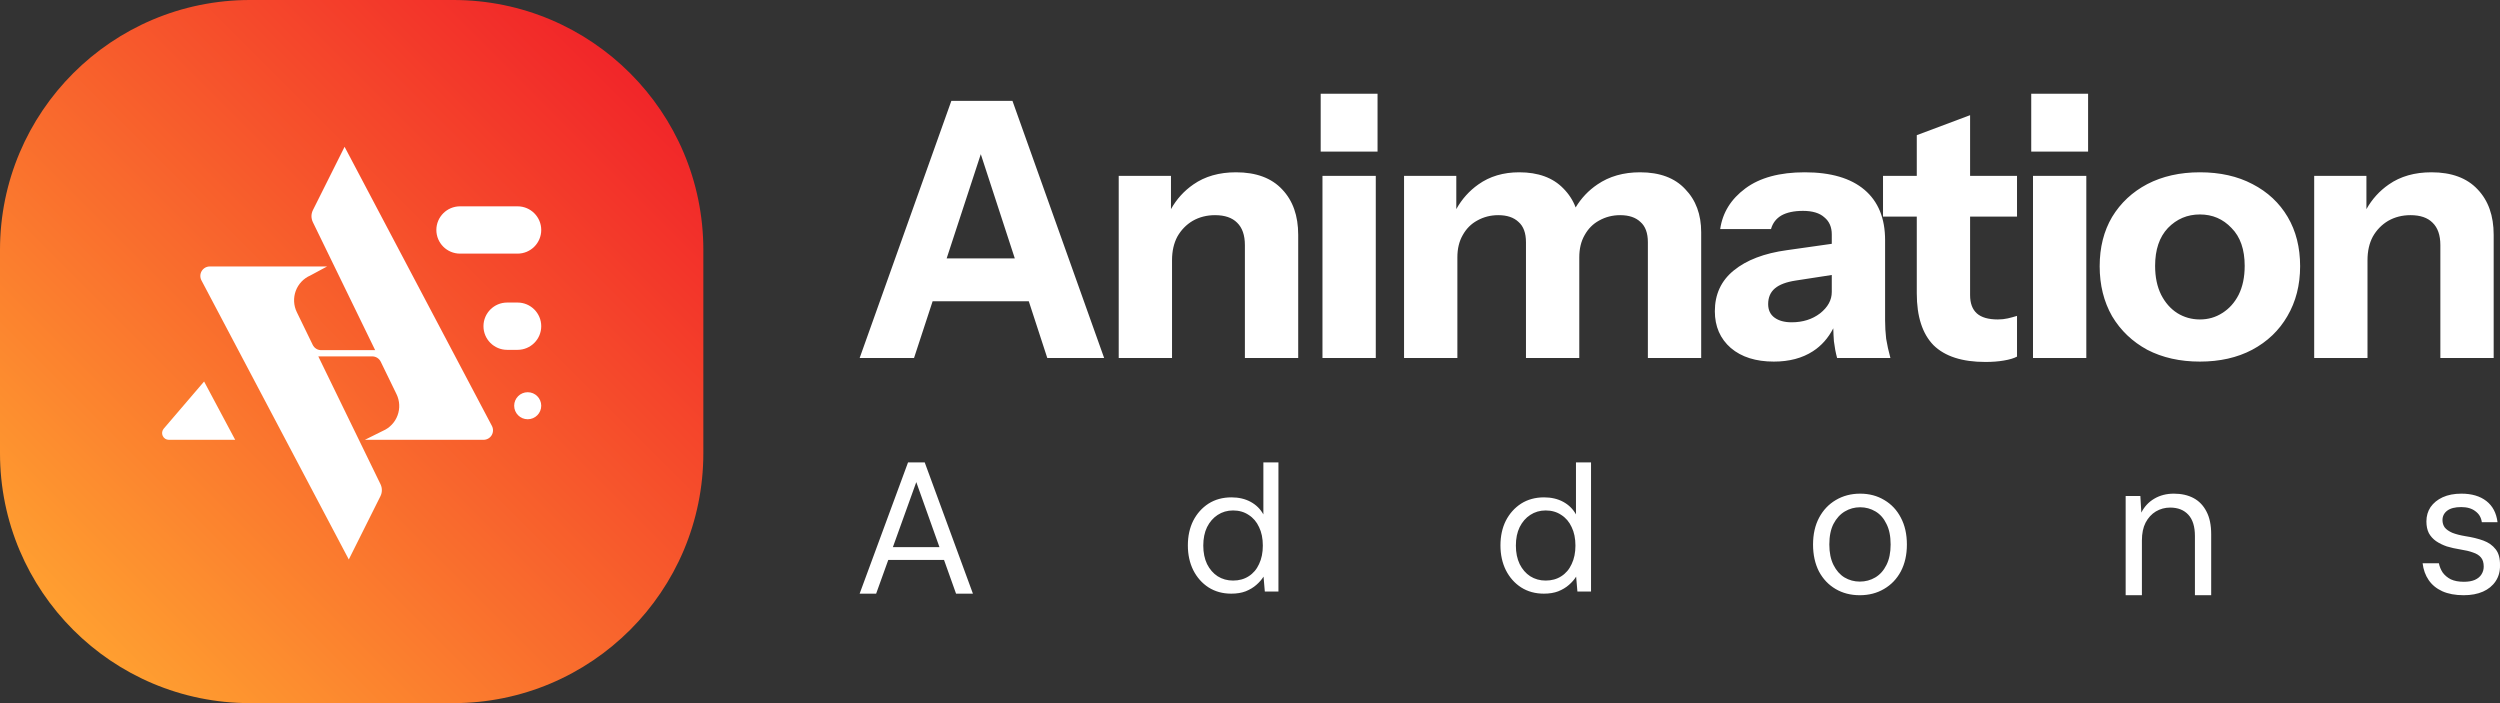
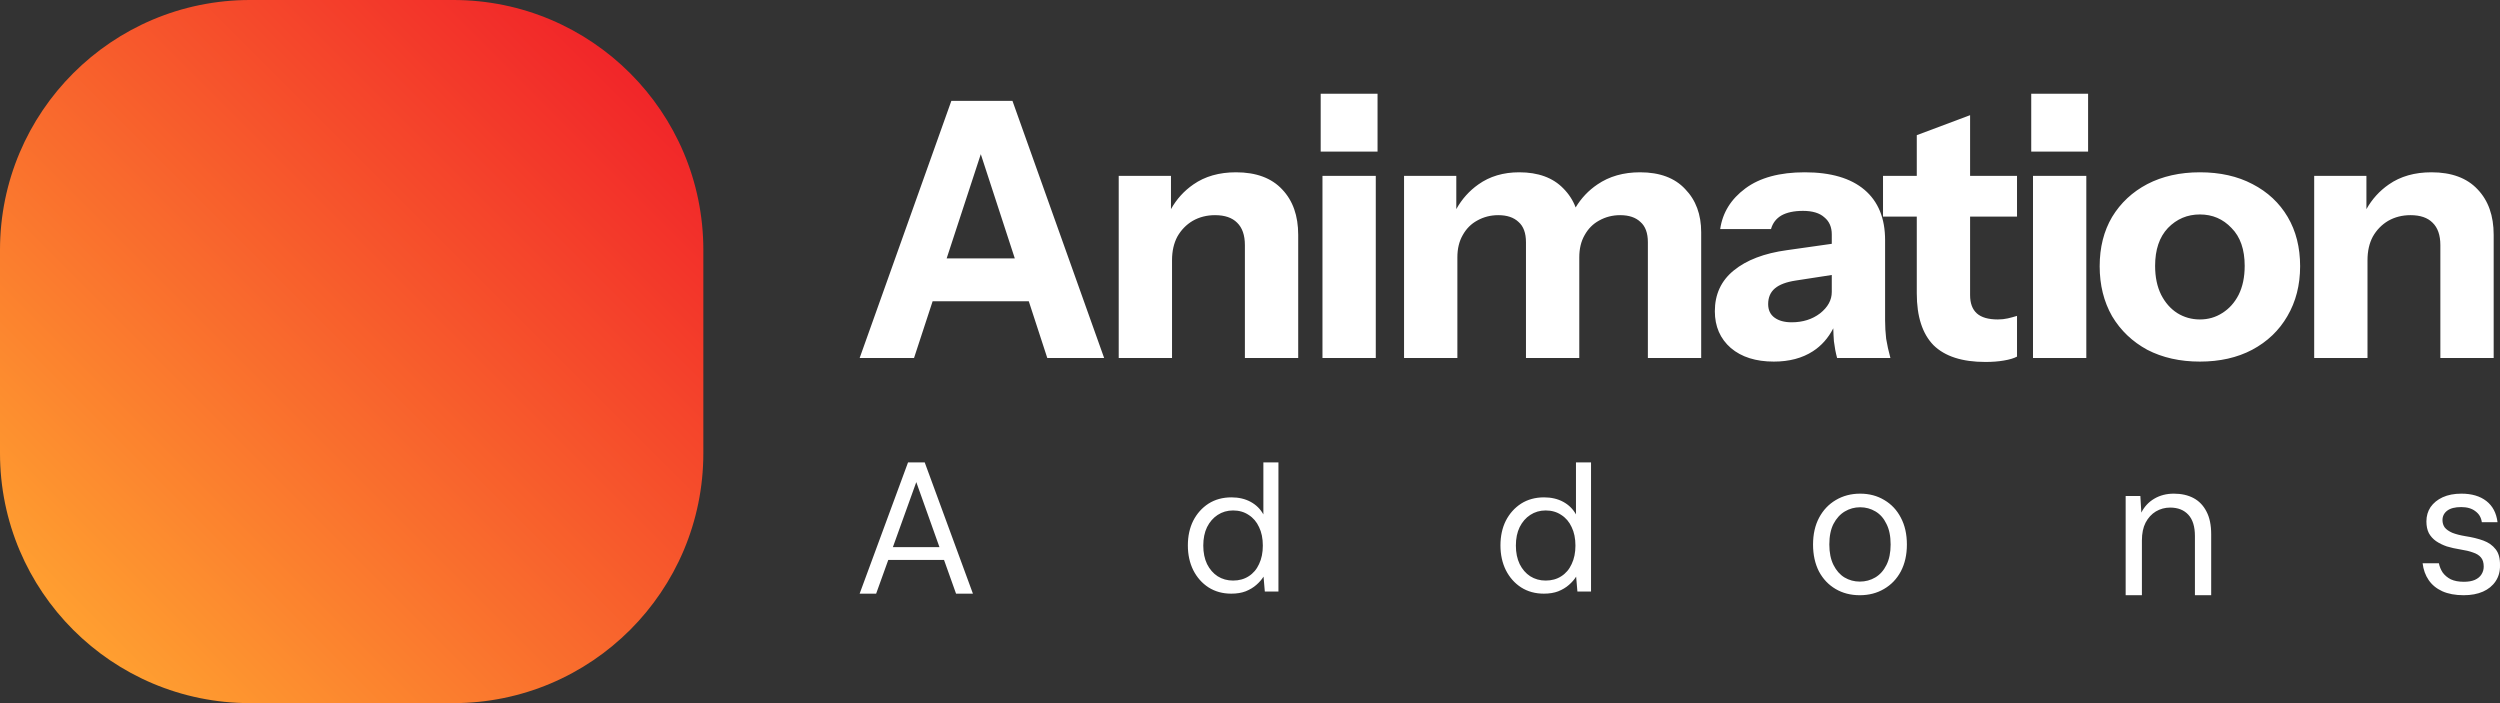
<svg xmlns="http://www.w3.org/2000/svg" width="160" height="45" viewBox="0 0 160 45" fill="none">
  <rect x="0" y="0" width="160" height="45" fill="#333333" stroke="none" />
  <path fill-rule="evenodd" clip-rule="evenodd" d="M84.638 11.257V22.914H88.05V11.257H84.638ZM84.524 6V9.703H88.163V6H84.524ZM130.112 11.257V22.914H133.524V11.257H130.112ZM129.999 6V9.703H133.638V6H129.999ZM140.793 23.142C139.52 23.142 138.397 22.89 137.427 22.387C136.472 21.869 135.721 21.153 135.175 20.239C134.644 19.309 134.379 18.243 134.379 17.039C134.379 15.835 134.644 14.784 135.175 13.884C135.721 12.985 136.472 12.284 137.427 11.782C138.397 11.279 139.52 11.027 140.793 11.027C142.082 11.027 143.205 11.279 144.16 11.782C145.131 12.284 145.881 12.985 146.412 13.884C146.943 14.784 147.208 15.835 147.208 17.039C147.208 18.243 146.935 19.309 146.389 20.239C145.858 21.153 145.108 21.869 144.137 22.387C143.182 22.89 142.067 23.142 140.793 23.142ZM140.793 20.445C141.324 20.445 141.802 20.307 142.227 20.033C142.666 19.759 143.015 19.37 143.273 18.867C143.531 18.349 143.66 17.732 143.66 17.016C143.66 15.964 143.379 15.157 142.818 14.593C142.272 14.014 141.597 13.725 140.793 13.725C139.99 13.725 139.307 14.014 138.746 14.593C138.2 15.172 137.927 15.98 137.927 17.016C137.927 17.732 138.056 18.349 138.314 18.867C138.572 19.37 138.913 19.759 139.338 20.033C139.777 20.307 140.263 20.445 140.793 20.445ZM148.108 22.913V11.256H151.451V13.385C151.813 12.741 152.291 12.215 152.885 11.805C153.628 11.286 154.537 11.027 155.614 11.027C156.903 11.027 157.889 11.393 158.571 12.124C159.254 12.841 159.595 13.808 159.595 15.027V22.913H156.183V15.69C156.183 15.05 156.016 14.57 155.682 14.25C155.364 13.93 154.894 13.77 154.272 13.77C153.741 13.77 153.264 13.892 152.839 14.136C152.43 14.38 152.104 14.715 151.861 15.142C151.633 15.568 151.52 16.071 151.52 16.65V22.913H148.108ZM127.064 23.165C125.578 23.165 124.471 22.807 123.743 22.091C123.031 21.36 122.674 20.255 122.674 18.777V13.863H120.513V11.257H122.674V8.651L126.086 7.371V11.257H129.089V13.863H126.086V18.891C126.086 19.409 126.23 19.798 126.518 20.057C126.807 20.316 127.254 20.445 127.861 20.445C128.088 20.445 128.3 20.422 128.497 20.377C128.695 20.331 128.892 20.278 129.089 20.217V22.823C128.892 22.929 128.611 23.013 128.247 23.074C127.898 23.135 127.504 23.165 127.064 23.165ZM117.37 21.839C117.416 22.22 117.484 22.578 117.575 22.913H120.987C120.866 22.471 120.775 22.06 120.714 21.679C120.669 21.283 120.646 20.894 120.646 20.513V15.37C120.646 13.968 120.206 12.894 119.327 12.147C118.447 11.401 117.173 11.027 115.505 11.027C113.898 11.027 112.632 11.37 111.707 12.056C110.781 12.742 110.243 13.61 110.092 14.662H113.344C113.45 14.281 113.67 13.991 114.004 13.793C114.353 13.595 114.815 13.496 115.391 13.496C115.998 13.496 116.453 13.633 116.756 13.907C117.075 14.166 117.234 14.532 117.234 15.005V15.604L114.368 16.01C112.912 16.208 111.775 16.643 110.956 17.313C110.152 17.968 109.75 18.837 109.75 19.919C109.75 20.894 110.092 21.679 110.774 22.273C111.456 22.852 112.374 23.142 113.526 23.142C114.512 23.142 115.346 22.921 116.028 22.479C116.574 22.126 117.008 21.636 117.33 21.011C117.337 21.313 117.351 21.589 117.37 21.839ZM117.234 18.684V17.599L114.937 17.953C114.33 18.044 113.883 18.212 113.594 18.456C113.306 18.7 113.162 19.035 113.162 19.462C113.162 19.843 113.299 20.132 113.572 20.33C113.845 20.528 114.209 20.627 114.664 20.627C115.376 20.627 115.983 20.437 116.483 20.056C116.984 19.66 117.234 19.203 117.234 18.684ZM89.859 22.913V11.256H93.203V13.383C93.562 12.741 94.033 12.214 94.614 11.805C95.341 11.286 96.213 11.027 97.229 11.027C98.442 11.027 99.383 11.37 100.05 12.056C100.407 12.415 100.671 12.822 100.841 13.277C101.198 12.682 101.662 12.191 102.234 11.805C102.992 11.286 103.902 11.027 104.963 11.027C106.222 11.027 107.185 11.385 107.852 12.102C108.534 12.803 108.876 13.725 108.876 14.867V22.913H105.464V15.507C105.464 14.913 105.304 14.479 104.986 14.204C104.683 13.915 104.251 13.77 103.689 13.77C103.204 13.77 102.757 13.884 102.347 14.113C101.953 14.326 101.642 14.639 101.415 15.05C101.187 15.446 101.074 15.919 101.074 16.467V22.913H97.662V15.507C97.662 14.913 97.502 14.479 97.184 14.204C96.881 13.915 96.448 13.77 95.887 13.77C95.402 13.77 94.955 13.884 94.545 14.113C94.151 14.326 93.84 14.639 93.613 15.05C93.385 15.446 93.272 15.919 93.272 16.467V22.913H89.859ZM71.598 22.913V11.256H74.942V13.385C75.303 12.741 75.781 12.215 76.375 11.805C77.118 11.286 78.028 11.027 79.104 11.027C80.393 11.027 81.379 11.393 82.061 12.124C82.744 12.841 83.085 13.808 83.085 15.027V22.913H79.673V15.69C79.673 15.05 79.506 14.57 79.173 14.25C78.854 13.93 78.384 13.77 77.762 13.77C77.232 13.77 76.754 13.892 76.329 14.136C75.92 14.38 75.594 14.715 75.351 15.142C75.124 15.568 75.01 16.071 75.01 16.65V22.913H71.598ZM60.886 6.457L55.017 22.914H58.497L59.688 19.28H65.842L67.027 22.914H70.666L64.798 6.457H63.888H61.659H60.886ZM60.586 16.537L62.771 9.867L64.947 16.537H60.586ZM55.017 37.994L58.114 29.594H59.182L62.267 37.994H61.187L60.417 35.834H56.85L56.073 37.994H55.017ZM58.642 30.854L60.126 35.018H57.144L58.642 30.854ZM77.343 37.592C77.764 37.86 78.25 37.994 78.801 37.994C79.153 37.994 79.459 37.944 79.719 37.845C79.987 37.737 80.217 37.6 80.408 37.431C80.6 37.263 80.752 37.087 80.867 36.904L80.948 37.856H81.82V29.594H80.856V32.922C80.665 32.577 80.393 32.31 80.041 32.118C79.689 31.927 79.279 31.831 78.813 31.831C78.254 31.831 77.764 31.965 77.343 32.233C76.93 32.501 76.605 32.864 76.368 33.323C76.138 33.782 76.023 34.31 76.023 34.907C76.023 35.496 76.138 36.024 76.368 36.49C76.605 36.957 76.93 37.324 77.343 37.592ZM79.915 36.881C79.631 37.064 79.299 37.156 78.916 37.156C78.549 37.156 78.219 37.064 77.929 36.881C77.646 36.697 77.42 36.437 77.251 36.1C77.091 35.764 77.01 35.37 77.01 34.918C77.01 34.459 77.091 34.065 77.251 33.736C77.42 33.4 77.646 33.14 77.929 32.956C78.219 32.765 78.549 32.669 78.916 32.669C79.299 32.669 79.631 32.765 79.915 32.956C80.205 33.14 80.427 33.4 80.58 33.736C80.741 34.065 80.821 34.459 80.821 34.918C80.821 35.37 80.741 35.764 80.58 36.1C80.427 36.437 80.205 36.697 79.915 36.881ZM98.807 37.994C98.256 37.994 97.77 37.86 97.349 37.592C96.936 37.324 96.611 36.957 96.374 36.49C96.144 36.024 96.029 35.496 96.029 34.907C96.029 34.31 96.144 33.782 96.374 33.323C96.611 32.864 96.936 32.501 97.349 32.233C97.77 31.965 98.26 31.831 98.819 31.831C99.285 31.831 99.695 31.927 100.047 32.118C100.399 32.31 100.671 32.577 100.862 32.922V29.594H101.826V37.856H100.954L100.873 36.904C100.759 37.087 100.606 37.263 100.414 37.431C100.223 37.6 99.993 37.737 99.725 37.845C99.465 37.944 99.159 37.994 98.807 37.994ZM98.922 37.156C99.305 37.156 99.638 37.064 99.921 36.881C100.211 36.697 100.433 36.437 100.586 36.1C100.747 35.764 100.828 35.37 100.828 34.918C100.828 34.459 100.747 34.065 100.586 33.736C100.433 33.4 100.211 33.14 99.921 32.956C99.638 32.765 99.305 32.669 98.922 32.669C98.555 32.669 98.226 32.765 97.935 32.956C97.652 33.14 97.426 33.4 97.258 33.736C97.097 34.065 97.016 34.459 97.016 34.918C97.016 35.37 97.097 35.764 97.258 36.1C97.426 36.437 97.652 36.697 97.935 36.881C98.226 37.064 98.555 37.156 98.922 37.156ZM117.476 37.694C117.928 37.961 118.445 38.094 119.026 38.094C119.607 38.094 120.124 37.961 120.576 37.694C121.036 37.428 121.395 37.053 121.654 36.569C121.912 36.076 122.041 35.503 122.041 34.85C122.041 34.188 121.912 33.615 121.654 33.131C121.403 32.647 121.052 32.272 120.6 32.005C120.148 31.731 119.632 31.594 119.05 31.594C118.469 31.594 117.948 31.731 117.488 32.005C117.036 32.272 116.681 32.647 116.423 33.131C116.165 33.615 116.035 34.188 116.035 34.85C116.035 35.503 116.161 36.076 116.411 36.569C116.669 37.053 117.024 37.428 117.476 37.694ZM120.019 36.956C119.72 37.133 119.389 37.222 119.026 37.222C118.671 37.222 118.344 37.133 118.045 36.956C117.755 36.778 117.521 36.512 117.343 36.157C117.166 35.802 117.077 35.366 117.077 34.85C117.077 34.317 117.166 33.877 117.343 33.53C117.529 33.175 117.771 32.909 118.07 32.732C118.368 32.554 118.695 32.465 119.05 32.465C119.405 32.465 119.732 32.554 120.031 32.732C120.33 32.909 120.564 33.175 120.733 33.53C120.911 33.877 121 34.317 121 34.85C121 35.366 120.911 35.802 120.733 36.157C120.556 36.512 120.318 36.778 120.019 36.956ZM157.675 38.094C157.142 38.094 156.686 38.009 156.307 37.84C155.935 37.67 155.645 37.432 155.435 37.125C155.225 36.819 155.096 36.46 155.047 36.048H156.089C156.129 36.258 156.21 36.456 156.331 36.641C156.46 36.819 156.633 36.964 156.851 37.077C157.077 37.182 157.356 37.234 157.687 37.234C157.969 37.234 158.203 37.194 158.389 37.113C158.583 37.025 158.724 36.907 158.813 36.762C158.91 36.609 158.958 36.444 158.958 36.266C158.958 36.008 158.898 35.81 158.777 35.673C158.664 35.536 158.494 35.431 158.268 35.358C158.05 35.278 157.78 35.213 157.457 35.164C157.15 35.116 156.864 35.051 156.597 34.971C156.339 34.882 156.109 34.769 155.907 34.632C155.713 34.495 155.56 34.325 155.447 34.123C155.342 33.914 155.29 33.664 155.29 33.373C155.29 33.026 155.378 32.719 155.556 32.453C155.742 32.187 156 31.977 156.331 31.824C156.67 31.67 157.069 31.594 157.529 31.594C158.191 31.594 158.724 31.751 159.128 32.066C159.531 32.38 159.769 32.832 159.842 33.422H158.837C158.797 33.123 158.66 32.889 158.425 32.719C158.199 32.542 157.897 32.453 157.517 32.453C157.122 32.453 156.823 32.53 156.621 32.683C156.42 32.837 156.319 33.038 156.319 33.288C156.319 33.466 156.367 33.623 156.464 33.76C156.569 33.889 156.73 34.002 156.948 34.099C157.174 34.188 157.457 34.261 157.796 34.317C158.224 34.382 158.603 34.475 158.934 34.596C159.265 34.717 159.527 34.902 159.721 35.152C159.915 35.395 160.008 35.737 160 36.181C160.008 36.569 159.915 36.907 159.721 37.198C159.527 37.489 159.257 37.71 158.91 37.864C158.563 38.017 158.151 38.094 157.675 38.094ZM136.042 31.742V38.094H137.082V34.59C137.082 34.136 137.16 33.756 137.317 33.451C137.482 33.137 137.701 32.898 137.974 32.733C138.254 32.568 138.56 32.485 138.89 32.485C139.385 32.485 139.773 32.638 140.054 32.943C140.335 33.249 140.475 33.703 140.475 34.305V38.094H141.516V34.194C141.516 33.608 141.417 33.125 141.218 32.745C141.02 32.357 140.744 32.068 140.389 31.878C140.034 31.689 139.612 31.594 139.125 31.594C138.655 31.594 138.238 31.701 137.874 31.916C137.511 32.13 137.235 32.427 137.045 32.807L136.983 31.742H136.042Z" fill="white" />
  <path d="M0 16C0 7.163 7.166 0 16.005 0H29.009C37.848 0 45.014 7.163 45.014 16V29C45.014 37.837 37.848 45 29.009 45H16.005C7.166 45 0 37.837 0 29V16Z" fill="url(#paint0_linear_4782_89)" />
-   <path fill-rule="evenodd" clip-rule="evenodd" d="M31.483 27.259L22.053 9.395L20.026 13.449C19.967 13.568 19.935 13.699 19.934 13.832C19.934 13.965 19.964 14.096 20.022 14.216L24.01 22.41H20.558C20.444 22.411 20.333 22.379 20.237 22.319C20.141 22.259 20.064 22.173 20.014 22.071L18.996 19.977C18.893 19.767 18.835 19.539 18.823 19.305C18.811 19.072 18.847 18.839 18.927 18.62C19.008 18.4 19.132 18.2 19.292 18.03C19.452 17.86 19.645 17.725 19.859 17.632L20.934 17.054H13.426C13.322 17.054 13.219 17.081 13.128 17.132C13.038 17.184 12.962 17.258 12.908 17.347C12.854 17.436 12.824 17.538 12.822 17.643C12.819 17.747 12.843 17.851 12.892 17.943L22.323 35.806L24.35 31.751C24.409 31.632 24.439 31.501 24.439 31.368C24.439 31.235 24.409 31.104 24.35 30.985L20.371 22.809H23.823C23.937 22.809 24.048 22.841 24.144 22.901C24.24 22.962 24.317 23.048 24.367 23.15L25.376 25.225C25.478 25.435 25.537 25.664 25.549 25.897C25.561 26.13 25.525 26.364 25.444 26.583C25.364 26.802 25.24 27.002 25.079 27.172C24.919 27.342 24.727 27.478 24.513 27.571L23.35 28.148H30.953C31.056 28.147 31.158 28.119 31.248 28.068C31.338 28.016 31.414 27.942 31.467 27.853C31.52 27.764 31.549 27.662 31.552 27.558C31.555 27.454 31.531 27.351 31.483 27.259ZM13.062 24.416L10.478 27.435C10.424 27.498 10.39 27.575 10.378 27.656C10.367 27.738 10.379 27.822 10.414 27.896C10.448 27.972 10.503 28.035 10.572 28.08C10.642 28.125 10.723 28.148 10.805 28.148H15.052L13.062 24.416ZM32.457 19.363H33.124C33.961 19.363 34.639 20.041 34.639 20.877C34.639 21.712 33.961 22.39 33.124 22.39H32.457C31.62 22.39 30.942 21.712 30.942 20.877C30.942 20.041 31.62 19.363 32.457 19.363ZM34.639 25.967C34.639 25.489 34.252 25.102 33.773 25.102C33.295 25.102 32.907 25.489 32.907 25.967C32.907 26.445 33.295 26.832 33.773 26.832C34.252 26.832 34.639 26.445 34.639 25.967ZM29.442 13.205H33.124C33.961 13.205 34.639 13.883 34.639 14.718C34.639 15.554 33.961 16.232 33.124 16.232H29.442C28.606 16.232 27.927 15.554 27.927 14.718C27.927 13.883 28.606 13.205 29.442 13.205Z" fill="white" />
  <defs>
    <linearGradient id="paint0_linear_4782_89" x1="45.014" y1="0" x2="0.014" y2="45.014" gradientUnits="userSpaceOnUse">
      <stop offset="0.1" stop-color="#F12529" />
      <stop offset="0.901" stop-color="#FFA030" />
    </linearGradient>
  </defs>
</svg>